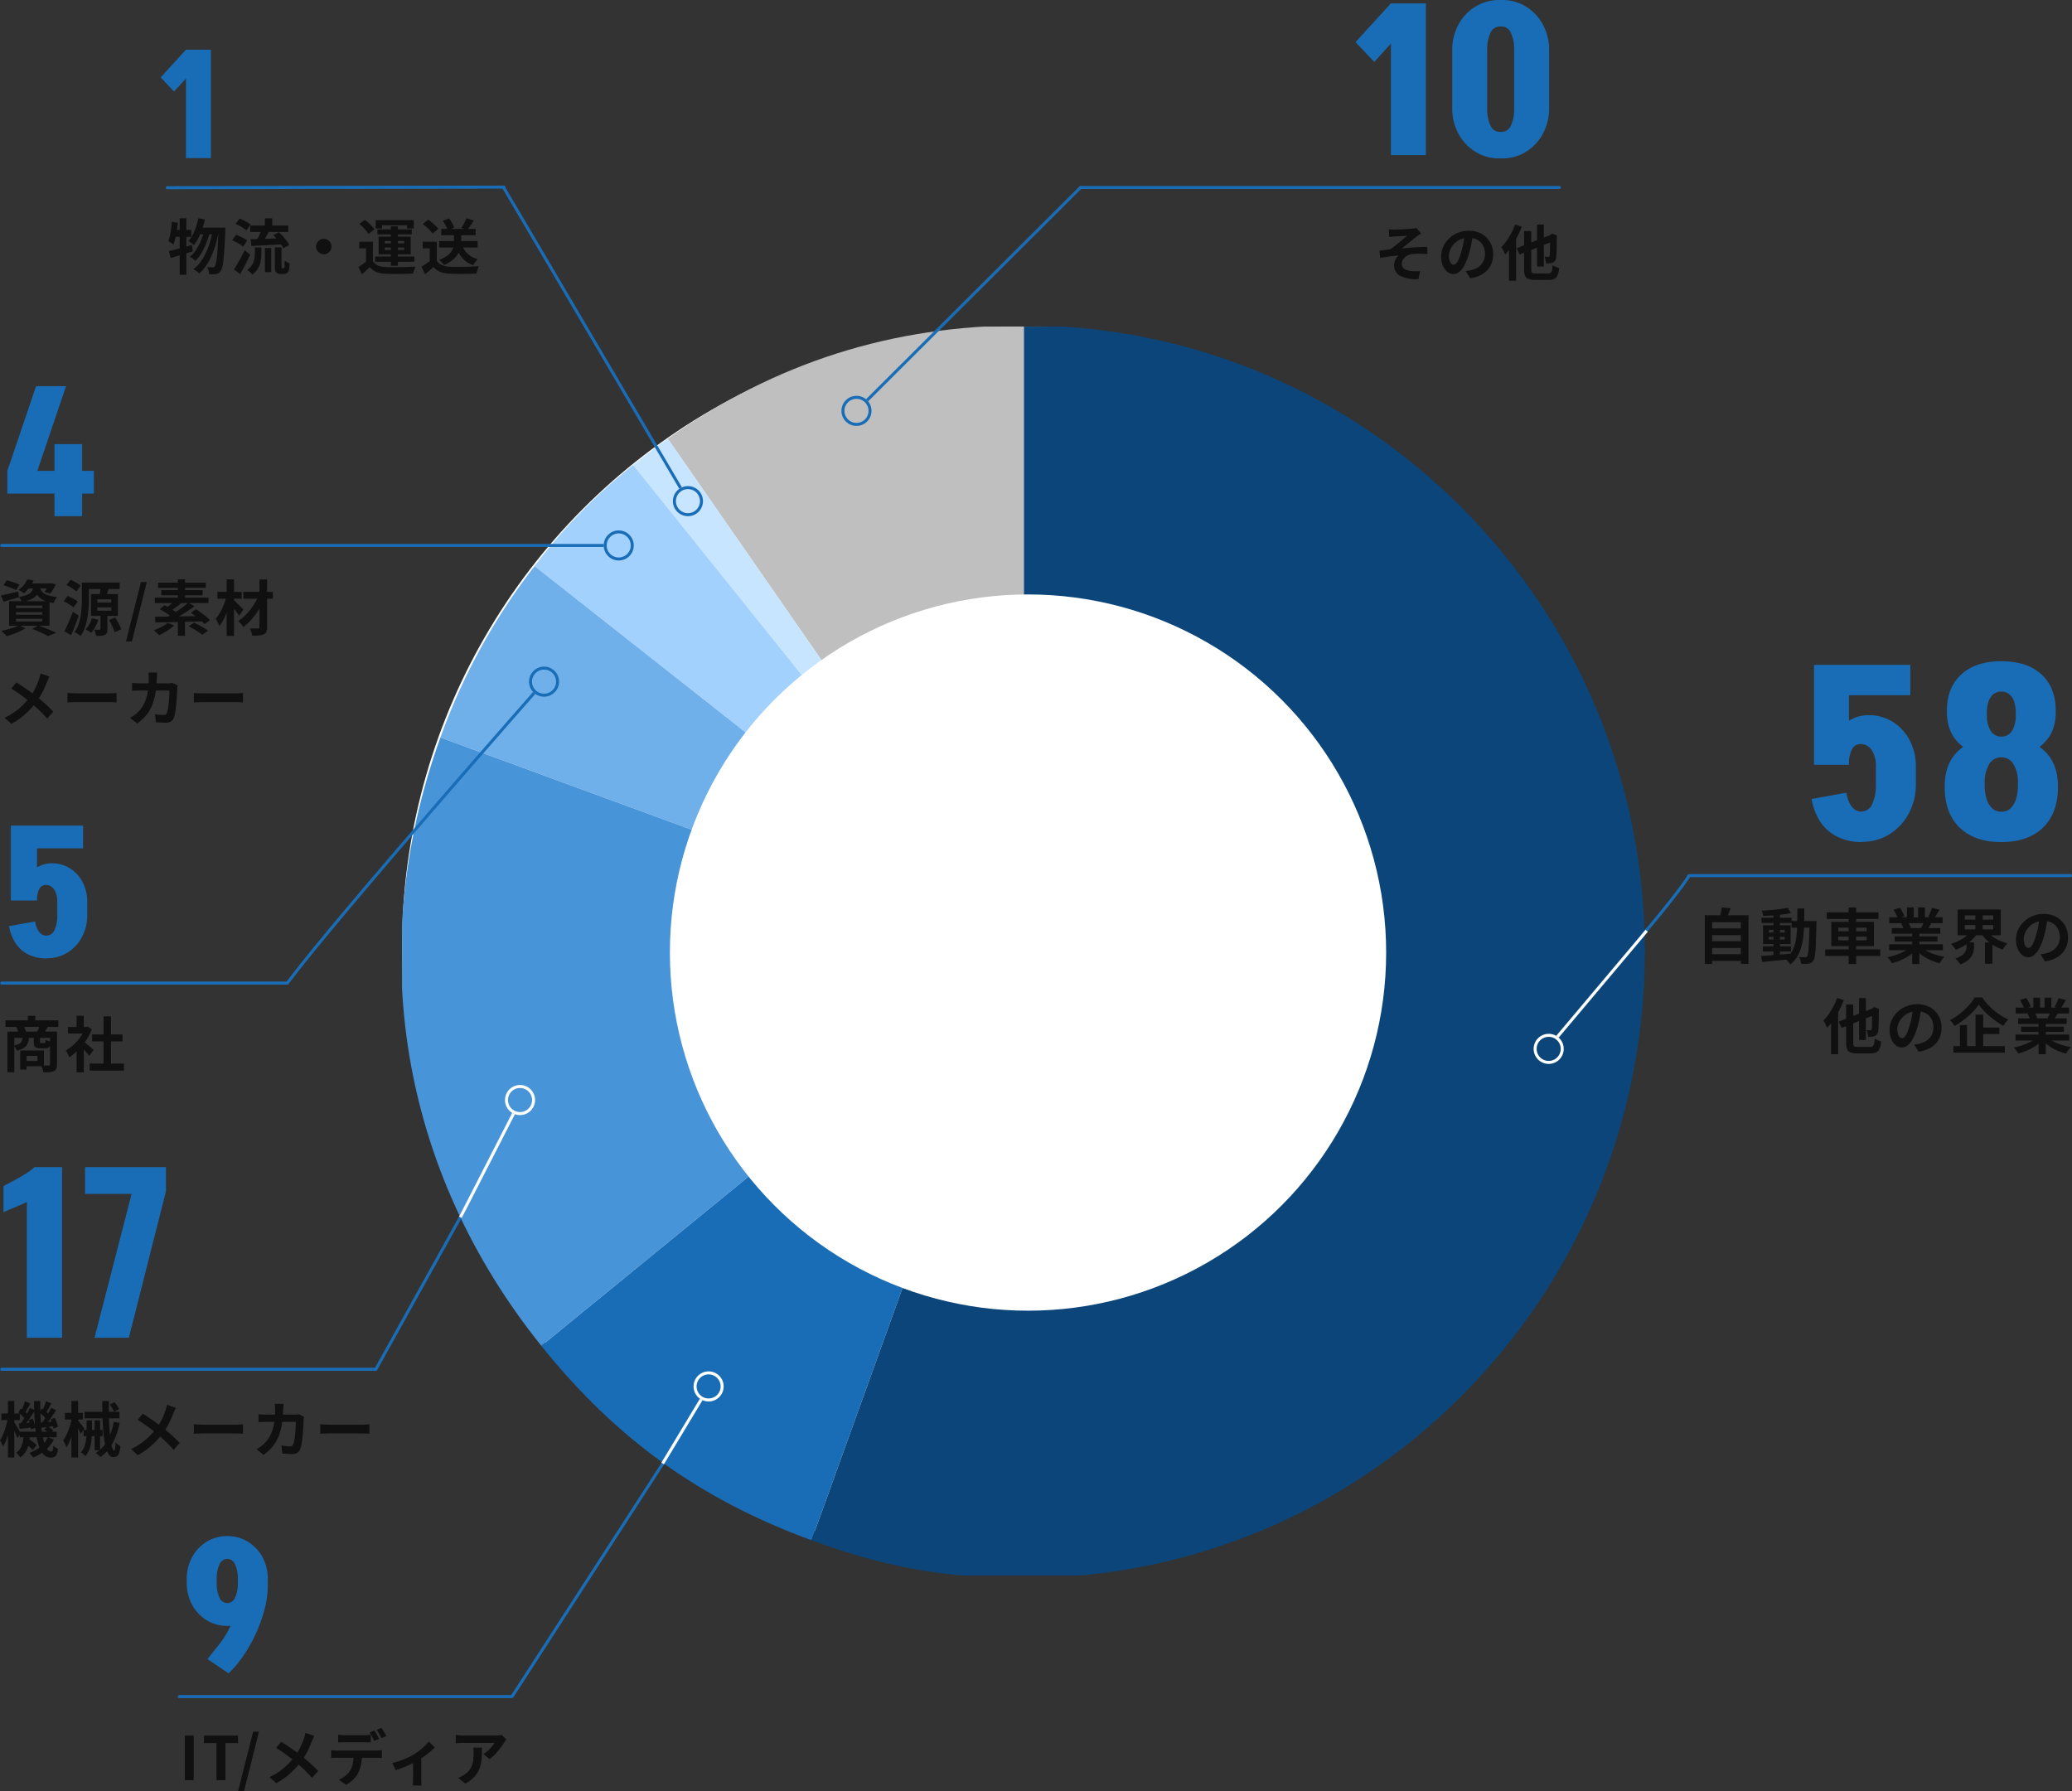
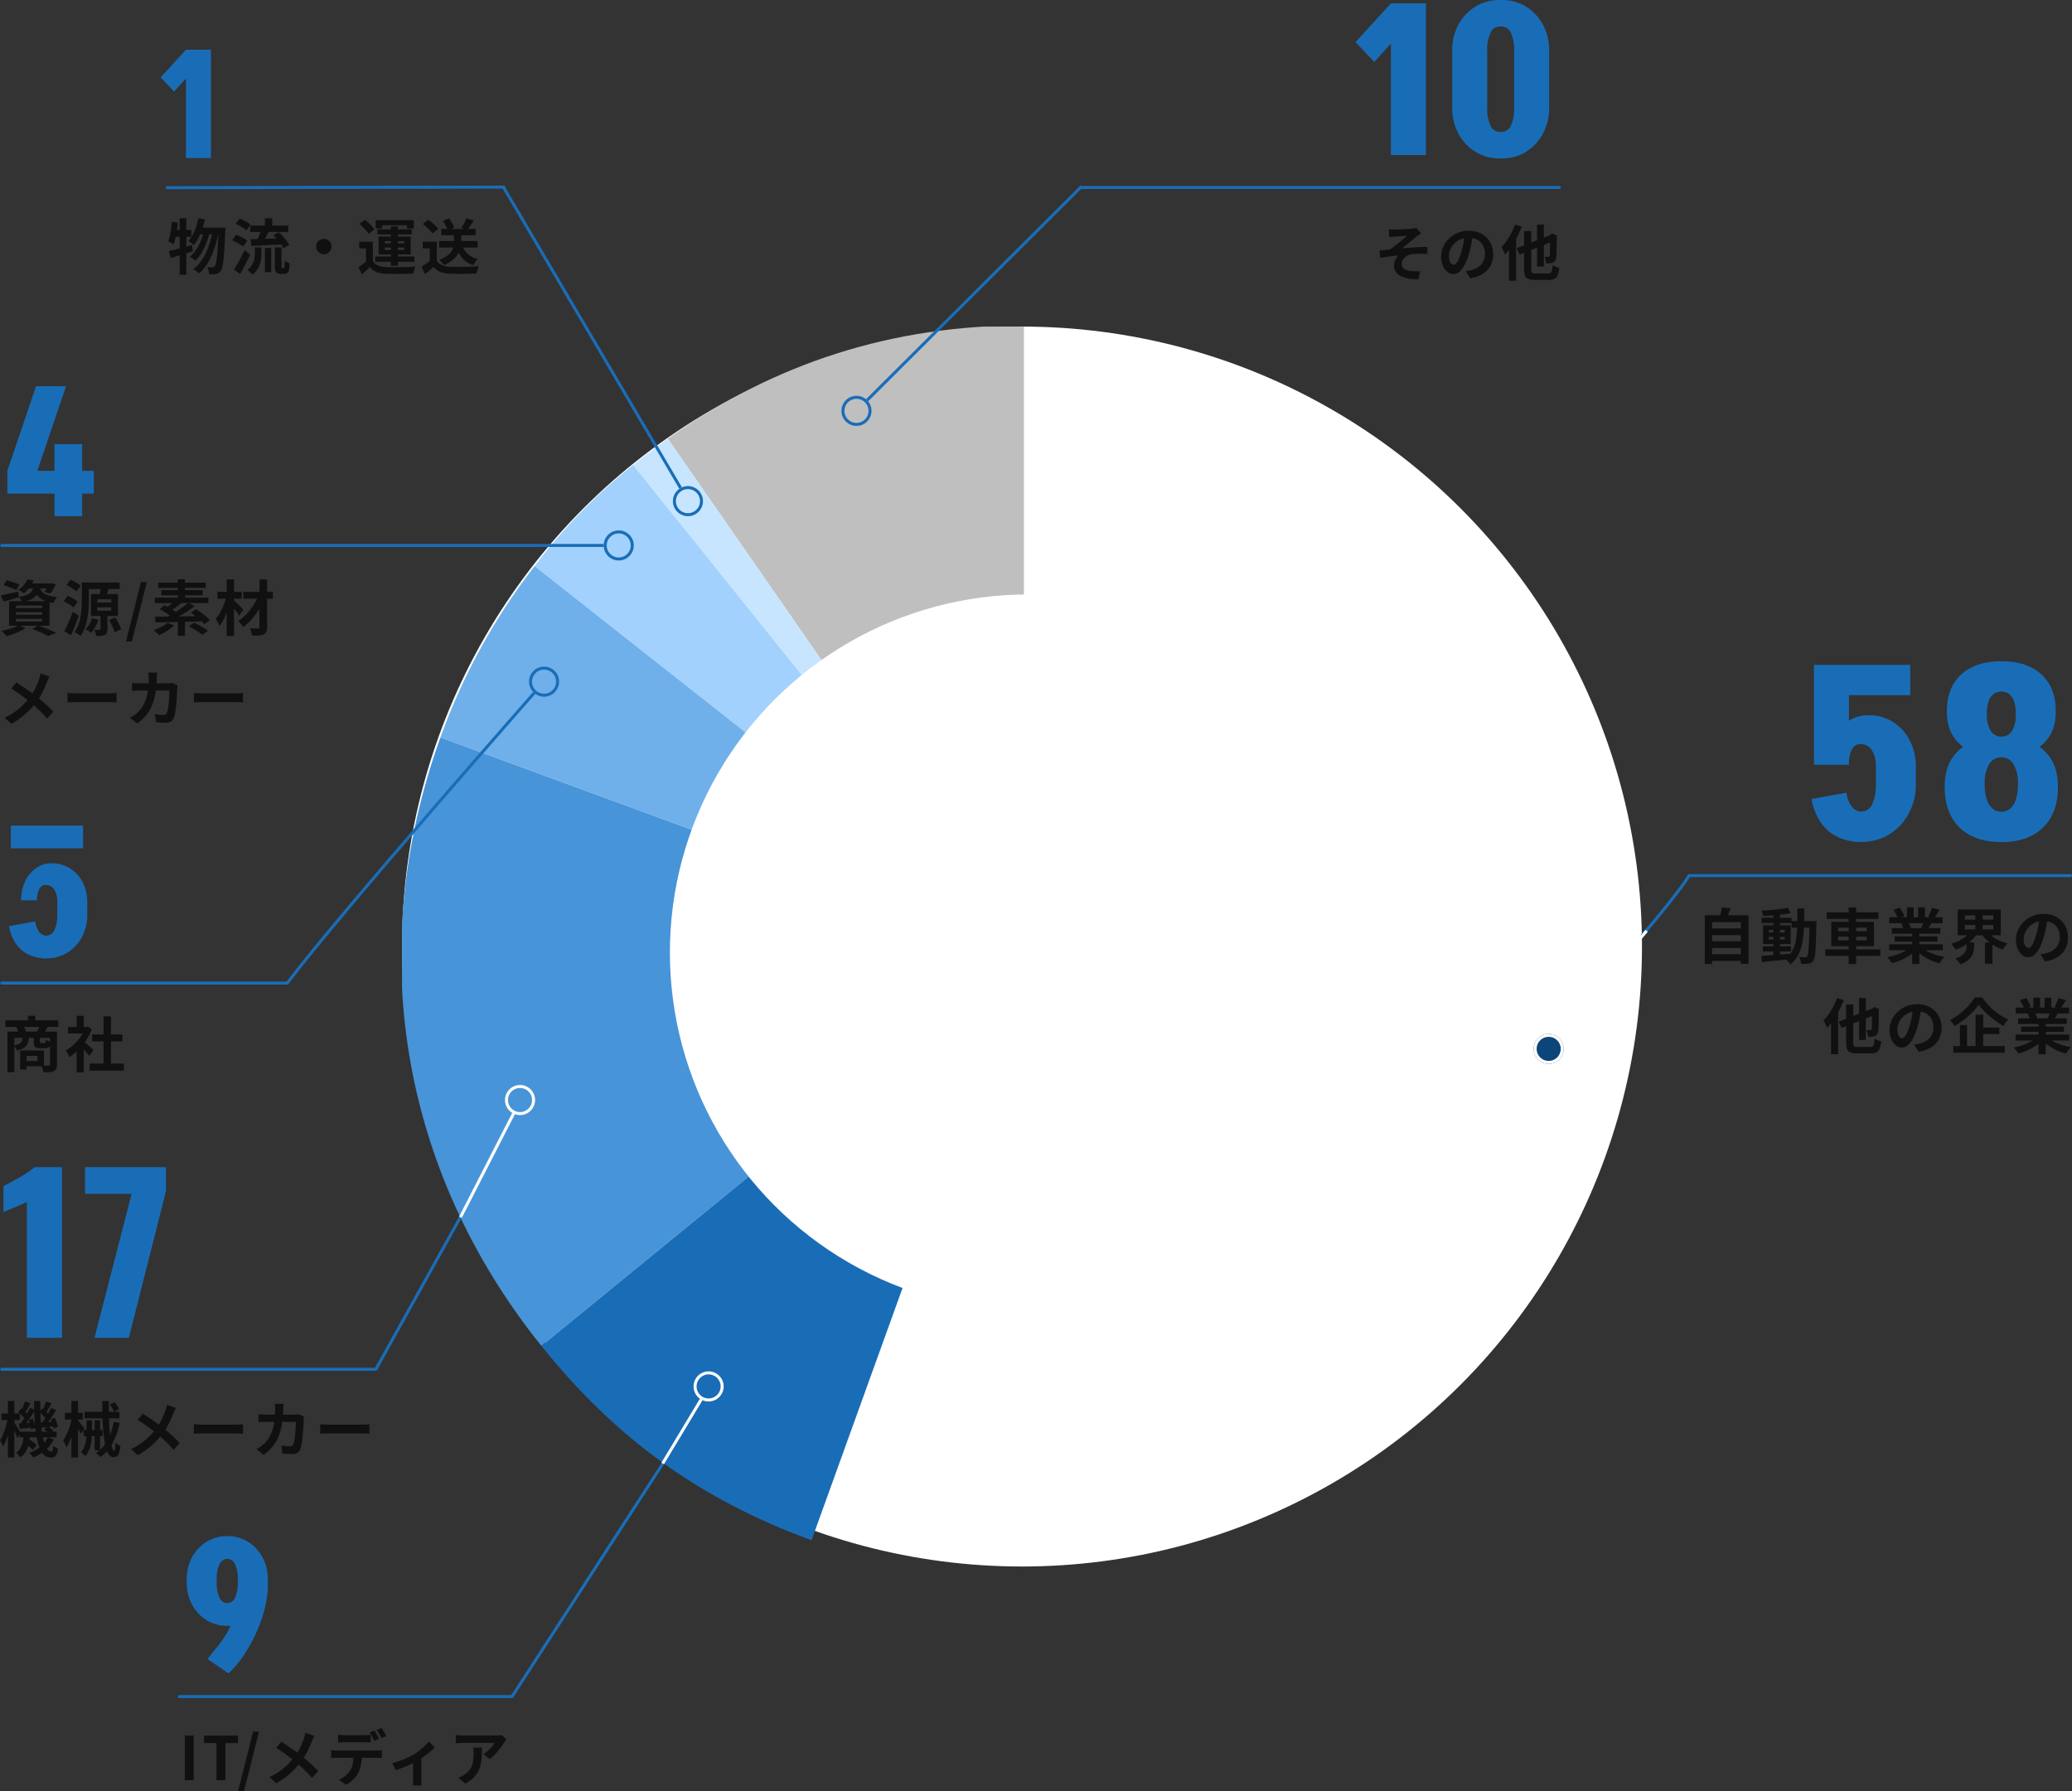
<svg xmlns="http://www.w3.org/2000/svg" width="688.472" height="595.149" viewBox="0 0 688.472 595.149">
  <rect x="0" y="0" width="688.472" height="595.149" fill="#333333" stroke="none" />
  <defs>
    <clipPath id="a">
      <path fill="#6fb0ea" d="M0 0h415v415H0z" />
    </clipPath>
  </defs>
  <g transform="translate(133.288 108.094)">
    <circle cx="206" cy="206" r="206" transform="translate(.298 .426)" fill="#fff" />
    <g transform="translate(.298 .426)" clip-path="url(#a)">
      <path d="M206.628 207.717L88.29 37.238C124.131 11.922 162.873-.399 206.628-.399z" fill="#bfbfbf" />
      <path d="M206.629 207.721L76.789 45.981a229.047 229.047 0 0111.5-8.743z" fill="#c7e5ff" />
      <path d="M206.629 207.717L44.049 79.587a185.875 185.875 0 0132.74-33.606z" fill="#a1d1fc" />
      <path d="M206.628 207.717l-193.874-71.18a206.511 206.511 0 0131.294-56.95z" fill="#6fb0ea" />
      <path d="M206.629 207.716L46.291 338.688C-.535 280.359-12.694 207.066 12.755 136.537z" fill="#4794d8" />
      <path d="M206.629 207.717l-70.565 195.564c-37.047-13.6-64.964-33.686-89.774-64.593z" fill="#196db7" />
-       <path d="M206.628 207.717V-.399c113.945 0 206.318 93.178 206.318 208.116s-92.373 208.116-206.318 208.116c-26.208 0-45.937-3.509-70.564-12.552z" fill="#0b4579" />
    </g>
    <circle cx="119" cy="119" r="119" transform="translate(89.298 89.426)" fill="#fff" />
  </g>
  <path d="M568.094 308.484h10.878v2.222h-10.878zm0 4.28h10.878v2.218h-10.878zm0 4.3h10.878v2.222h-10.878zm-1.632-12.944h14.524v16.137h-2.546V306.42h-9.554v13.872h-2.425zm5.677-2.623l2.9.316q-.363.987-.763 1.927t-.74 1.611l-2.2-.4q.169-.5.321-1.106t.284-1.215a11.275 11.275 0 00.197-1.129zm13.61 12.963h9.337v1.708h-9.337zm-.448-9.51h10v1.739h-10zm3.967-1.42h2.176v14.347h-2.176zm-4.075 14.116q1.247-.093 2.869-.208t3.437-.265q1.815-.15 3.606-.307l.02 1.819q-1.7.173-3.433.356t-3.325.334q-1.591.151-2.893.28zm2.533-6.369v.912h5.282v-.912zm0-2.315v.9h5.282v-.9zm-1.906-1.5h9.172v6.228h-9.172zm8.2-5.823l1.046 1.781q-1.267.256-2.834.45t-3.211.3q-1.644.109-3.144.142a5.507 5.507 0 00-.2-.863 6.4 6.4 0 00-.323-.847q1.12-.06 2.3-.152t2.33-.212q1.151-.12 2.181-.272t1.853-.328zm1.275 4.415h6.927v2.2h-6.927zm5.963 0h2.3v.207q0 .207-.008.455t-.008.4q-.069 3.084-.145 5.237t-.175 3.539a16.823 16.823 0 01-.263 2.162 3.167 3.167 0 01-.416 1.126 2.254 2.254 0 01-.712.71 2.784 2.784 0 01-.865.3 7.114 7.114 0 01-1.118.094q-.66.011-1.376-.013a5.708 5.708 0 00-.223-1.151 4.877 4.877 0 00-.471-1.13q.648.06 1.185.072t.832.012a.928.928 0 00.391-.073.786.786 0 00.3-.269 2.375 2.375 0 00.29-.915 19.647 19.647 0 00.2-1.987q.083-1.3.154-3.333t.124-4.935zm-4.041-4.192h2.3q0 2.559-.054 4.863t-.264 4.325a22.5 22.5 0 01-.713 3.755 12.318 12.318 0 01-1.364 3.151 9.655 9.655 0 01-2.264 2.508 4.559 4.559 0 00-.457-.637 8.669 8.669 0 00-.605-.653 4.622 4.622 0 00-.61-.506 8.462 8.462 0 002.043-2.215 10.168 10.168 0 001.195-2.781 19.349 19.349 0 00.57-3.362q.158-1.827.186-3.935t.034-4.513zm9.766 1.31h17.19v2.171h-17.19zm-.497 12.29h18.284v2.176h-18.284zm7.778-13.928h2.488v18.8h-2.488zm-3.469 9.7v1.231h9.45v-1.228zm0-3v1.206h9.45v-1.206zm-2.309-1.926h14.182v8.082h-14.182zm19.222 7.459h17.84v1.968h-17.84zm.053-8.97h17.725v1.968h-17.723zm.816 3.576h16.133v1.879h-16.131zm.989 2.765h14.22v1.734h-14.219zm5.806-1.818h2.378v10.994h-2.378zm-1.737-7.813h2.238v4.223h-2.238zm3.708 0h2.269v4.082h-2.269zm-2.413 13.133l1.893.857a12.433 12.433 0 01-2.274 1.923 19.211 19.211 0 01-2.843 1.57 19.931 19.931 0 01-3.065 1.087 6.47 6.47 0 00-.432-.674q-.267-.371-.556-.728a5.737 5.737 0 00-.556-.6 23.565 23.565 0 002.995-.81 18.559 18.559 0 002.754-1.19 9.986 9.986 0 002.084-1.435zm3.3-.051a9.122 9.122 0 001.476 1.115 13.321 13.321 0 001.9.961 19.308 19.308 0 002.18.752 20.907 20.907 0 002.321.513q-.263.263-.577.641a9.341 9.341 0 00-.587.788q-.273.41-.453.74a19.221 19.221 0 01-2.342-.77 16.8 16.8 0 01-2.2-1.07 15.5 15.5 0 01-1.962-1.346 11.441 11.441 0 01-1.612-1.58zm3.719-12.911l2.51.6q-.478.816-.957 1.586t-.876 1.317l-1.951-.594q.242-.409.48-.916t.447-1.035q.206-.529.344-.958zm-2.642 4.285l2.541.59q-.413.714-.793 1.358t-.697 1.109l-2.036-.57q.262-.551.543-1.246a12.627 12.627 0 00.438-1.241zm-10.121-3.652l2.06-.7a15.708 15.708 0 01.883 1.44 9.352 9.352 0 01.643 1.4l-2.174.786a7.833 7.833 0 00-.575-1.413q-.411-.824-.837-1.513zm2.539 4.481l2.33-.367a9.26 9.26 0 01.517.951 5.8 5.8 0 01.362.927l-2.439.418a7.572 7.572 0 00-.313-.937 8.911 8.911 0 00-.454-.992zm21.144.58v1.448h9.446v-1.449zm0-3.222v1.425h9.446v-1.425zm-2.39-1.942h14.335v8.549h-14.328zm9.856 7.276a8.321 8.321 0 001.7 1.677 12.341 12.341 0 002.325 1.366 15.572 15.572 0 002.693.937 5.57 5.57 0 00-.569.6q-.306.365-.579.752t-.458.7a14.984 14.984 0 01-2.793-1.266 13.64 13.64 0 01-2.437-1.8 12.241 12.241 0 01-1.9-2.227zm-5.458-.011l2.107.822a12.493 12.493 0 01-1.929 2.168 15.813 15.813 0 01-2.461 1.811 15.539 15.539 0 01-2.765 1.308 5.106 5.106 0 00-.443-.662q-.281-.363-.579-.718a5.231 5.231 0 00-.566-.587 15.272 15.272 0 002.618-1.019 14.518 14.518 0 002.319-1.429 8.329 8.329 0 001.702-1.694zm-1.416 3.665h2.468v1.376a7.836 7.836 0 01-.161 1.529 5.256 5.256 0 01-.626 1.61 5.531 5.531 0 01-1.37 1.524 8.472 8.472 0 01-2.422 1.264 3.76 3.76 0 00-.44-.659q-.29-.362-.61-.712a7.182 7.182 0 00-.587-.583 8.189 8.189 0 002-.909 4.145 4.145 0 001.122-1.041 3.158 3.158 0 00.5-1.087 4.6 4.6 0 00.126-1.03zm2.9-9.946h2.425v6.59h-2.425zm3.186 9.984h2.5v7.067h-2.5zm20.86-8.365q-.211 1.533-.527 3.247a31.251 31.251 0 01-.854 3.492 18.4 18.4 0 01-1.365 3.476 7.545 7.545 0 01-1.709 2.248 3.068 3.068 0 01-2.02.789 3.173 3.173 0 01-2.041-.751 5.152 5.152 0 01-1.481-2.073 7.73 7.73 0 01-.552-3 7.808 7.808 0 01.7-3.271 8.741 8.741 0 011.952-2.733 9.265 9.265 0 012.926-1.875 9.476 9.476 0 013.612-.682 8.921 8.921 0 013.349.6 7.447 7.447 0 012.545 1.664 7.336 7.336 0 011.624 2.484 8.2 8.2 0 01.565 3.055 8.054 8.054 0 01-.858 3.757 7.121 7.121 0 01-2.549 2.742 10.86 10.86 0 01-4.212 1.48l-1.51-2.378q.583-.067 1.023-.148t.849-.173a7.242 7.242 0 001.786-.682 5.588 5.588 0 001.446-1.124 4.9 4.9 0 00.966-1.569 5.48 5.48 0 00.346-1.99 6.287 6.287 0 00-.356-2.16 4.785 4.785 0 00-1.053-1.706 4.717 4.717 0 00-1.7-1.119 6.27 6.27 0 00-2.305-.4 6.629 6.629 0 00-2.816.568 6.463 6.463 0 00-2.062 1.475 6.522 6.522 0 00-1.265 1.949 5.207 5.207 0 00-.427 1.974 5.139 5.139 0 00.233 1.67 2.435 2.435 0 00.589 1 1.094 1.094 0 00.751.331 1.161 1.161 0 00.831-.426 4.781 4.781 0 00.8-1.309 19.2 19.2 0 00.811-2.223 26.771 26.771 0 00.771-3.068 31.992 31.992 0 00.456-3.21zm-62.68 26.809h2.253v13.937h-2.253zm-6.759 7.84l11.884-4.64.911 2.084-11.857 4.671zm2.448-5.69h2.37v12.7a2.9 2.9 0 00.1.9.612.612 0 00.433.393 3.649 3.649 0 00.981.1h4.04a1.573 1.573 0 00.9-.213 1.317 1.317 0 00.444-.811 12.547 12.547 0 00.231-1.74 5.74 5.74 0 001.035.55 7.184 7.184 0 001.129.385 9.005 9.005 0 01-.512 2.366 2.318 2.318 0 01-1.066 1.245 4.3 4.3 0 01-1.968.372H617.1a6.482 6.482 0 01-2.245-.308 1.909 1.909 0 01-1.115-1.089 5.763 5.763 0 01-.324-2.157zm8.627 1.457h-.157l.42-.3.417-.312 1.641.626-.087.374q0 1.74-.022 3.111t-.053 2.3q-.031.928-.093 1.368a2.5 2.5 0 01-.352 1.183 1.814 1.814 0 01-.783.646 3.091 3.091 0 01-1.087.254 10.819 10.819 0 01-1.181.027 6.647 6.647 0 00-.166-1.156 4.3 4.3 0 00-.351-1.047q.333.02.7.028t.534.008a.563.563 0 00.32-.083.59.59 0 00.186-.376 8.556 8.556 0 00.063-1q.021-.763.035-2.161t.016-3.491zm-11.62-3.621l2.214.706a30.966 30.966 0 01-1.509 3.379 32.139 32.139 0 01-1.9 3.214 21.11 21.11 0 01-2.1 2.662q-.1-.278-.328-.743t-.478-.937a7.309 7.309 0 00-.456-.762 16.571 16.571 0 001.758-2.117 22.735 22.735 0 001.567-2.588 21.751 21.751 0 001.232-2.814zm-2.017 5.529l2.35-2.354.009.02v15.485h-2.359zm30.007-2.323q-.211 1.533-.527 3.247a31.251 31.251 0 01-.861 3.492 18.4 18.4 0 01-1.365 3.476 7.545 7.545 0 01-1.709 2.248 3.068 3.068 0 01-2.02.789 3.173 3.173 0 01-2.041-.751 5.152 5.152 0 01-1.481-2.073 7.73 7.73 0 01-.552-3 7.808 7.808 0 01.7-3.271 8.741 8.741 0 011.952-2.733 9.265 9.265 0 012.927-1.876 9.476 9.476 0 013.612-.682 8.921 8.921 0 013.349.6 7.447 7.447 0 012.545 1.664 7.336 7.336 0 011.624 2.489 8.2 8.2 0 01.565 3.055 8.054 8.054 0 01-.857 3.757 7.121 7.121 0 01-2.549 2.741 10.86 10.86 0 01-4.212 1.48l-1.51-2.378q.583-.067 1.023-.148t.849-.172a7.242 7.242 0 001.786-.682 5.588 5.588 0 001.445-1.124 4.9 4.9 0 00.966-1.569 5.481 5.481 0 00.346-1.99 6.287 6.287 0 00-.356-2.16 4.785 4.785 0 00-1.053-1.706 4.717 4.717 0 00-1.7-1.119 6.27 6.27 0 00-2.305-.4 6.629 6.629 0 00-2.816.568 6.463 6.463 0 00-2.062 1.475 6.522 6.522 0 00-1.265 1.949 5.207 5.207 0 00-.427 1.974 5.139 5.139 0 00.233 1.67 2.435 2.435 0 00.589 1 1.094 1.094 0 00.751.331 1.161 1.161 0 00.831-.426 4.781 4.781 0 00.8-1.309 19.206 19.206 0 00.811-2.231 26.771 26.771 0 00.771-3.068 31.993 31.993 0 00.456-3.21zm19.077-1a17.256 17.256 0 01-1.477 1.867 24.679 24.679 0 01-1.915 1.9 27.815 27.815 0 01-2.228 1.789 27.181 27.181 0 01-2.416 1.559 5.668 5.668 0 00-.412-.639q-.263-.361-.559-.706a7.111 7.111 0 00-.564-.592 20.743 20.743 0 003.342-2.18 23.571 23.571 0 002.868-2.69 16.319 16.319 0 002.007-2.691h2.494a19.866 19.866 0 001.81 2.285 23 23 0 002.125 2.04 21.038 21.038 0 002.325 1.707 17.624 17.624 0 002.415 1.285 8.079 8.079 0 00-.87 1.026q-.411.571-.752 1.124a26.941 26.941 0 01-2.346-1.491q-1.178-.833-2.278-1.773a25.009 25.009 0 01-2.013-1.912 16.751 16.751 0 01-1.56-1.9zm.129 7.628h6.712v2.144h-6.712zm-8.571 6.159h17.1v2.171h-17.1zm7.375-10.443h2.55v11.61h-2.55zm-5.193 3.452h2.356v8.1h-2.358zm18.479 3.157h17.84v1.968h-17.84zm.053-8.97h17.724v1.968h-17.723zm.816 3.576h16.133v1.879h-16.132zm.989 2.765h14.219v1.734h-14.219zm5.8-1.816h2.378v10.994h-2.378zm-1.737-7.812h2.238v4.223h-2.238zm3.708 0h2.269v4.082h-2.264zm-2.413 13.13l1.893.857a12.433 12.433 0 01-2.269 1.925 19.211 19.211 0 01-2.843 1.57 19.931 19.931 0 01-3.065 1.087 6.47 6.47 0 00-.432-.674q-.267-.371-.556-.728a5.737 5.737 0 00-.556-.6 23.565 23.565 0 002.995-.81 18.559 18.559 0 002.754-1.186 9.986 9.986 0 002.084-1.439zm3.3-.051a9.121 9.121 0 001.476 1.115 13.321 13.321 0 001.9.961 19.308 19.308 0 002.18.752 20.907 20.907 0 002.321.513q-.263.263-.577.641a9.341 9.341 0 00-.587.788q-.273.41-.453.74a19.221 19.221 0 01-2.342-.77 16.8 16.8 0 01-2.2-1.07 15.5 15.5 0 01-1.957-1.344 11.441 11.441 0 01-1.612-1.58zm3.721-12.909l2.51.6q-.478.816-.957 1.586t-.876 1.317l-1.951-.594q.242-.409.48-.916t.447-1.035q.209-.529.347-.958zm-2.642 4.285l2.541.59q-.413.714-.793 1.358t-.694 1.109l-2.036-.57q.262-.551.543-1.246a12.627 12.627 0 00.438-1.241zm-10.118-3.652l2.06-.7a15.71 15.71 0 01.883 1.44 9.352 9.352 0 01.643 1.4l-2.174.786a7.833 7.833 0 00-.575-1.413q-.411-.824-.837-1.513zm2.539 4.481l2.33-.367a9.261 9.261 0 01.517.951 5.8 5.8 0 01.362.927l-2.439.418a7.572 7.572 0 00-.313-.937 8.911 8.911 0 00-.454-.992z" fill="#101010" />
  <path d="M545.691 310.743c8.195-9.419 15.717-19.445 15.378-19.657" fill="none" stroke="#196db7" stroke-linecap="round" stroke-width="1" />
  <path d="M602.746 254.12v-33.2h11.6v33.2zm20.56 6.56v-5.84h13.28v5.84zM602.746 231v-10.08h32V231zm20.56 23.84a9.877 9.877 0 00-1.36-5.6 4.377 4.377 0 00-3.84-2l2.72-9.6a14.924 14.924 0 018.12 2.24 15.716 15.716 0 015.6 6.12 18.709 18.709 0 012.04 8.84zm-16-.8a19.239 19.239 0 011.76-8.4 14.724 14.724 0 014.84-5.84 11.768 11.768 0 016.92-2.16l-2.72 9.6a3.057 3.057 0 00-2.76 1.8 10.381 10.381 0 00-1 5zm29.28 6.48a20.252 20.252 0 01-2.36 9.8 18.086 18.086 0 01-6.4 6.88 17.093 17.093 0 01-9.24 2.52v-10.08a3.819 3.819 0 003.48-2.4 14.873 14.873 0 001.24-6.72zm-23.04 2.88a9.214 9.214 0 001.76 4.64 4.166 4.166 0 003.36 1.68v10.08a18.351 18.351 0 01-8-1.68 14.184 14.184 0 01-5.72-4.92 19.744 19.744 0 01-3-7.72zm56.96-3.04a11.8 11.8 0 00-1.48-6.44 4.589 4.589 0 00-4.04-2.28v-6.88q8.88 0 13.84 4.32t4.96 12.08zm-5.52 19.44q-8.88 0-13.84-4.8t-4.96-13.36l13.28-.8a14.982 14.982 0 00.68 4.8 6.646 6.646 0 001.92 3.04 4.4 4.4 0 002.92 1.04zm-18.8-18.16v-.48l13.28-.8v.48zm18.8 18.16v-10.08a4.36 4.36 0 002.96-1.04 6.825 6.825 0 001.88-3.04 14.982 14.982 0 00.68-4.8l13.28.8q0 8.56-4.96 13.36t-13.84 4.8zm-18.8-18.64q0-7.76 4.96-12.08t13.84-4.32v6.88a4.589 4.589 0 00-4.04 2.28 11.8 11.8 0 00-1.48 6.44zm24.32-.32v-.48l13.28.8v.48zm-5.52-9.2q-8.48 0-13.28-3.96t-4.8-11l13.28.8a9.6 9.6 0 001.28 5.36 4.015 4.015 0 003.52 1.92zm-18.08-14.96v-.48l13.28.8v.48zm18.08 14.96v-6.88a3.989 3.989 0 003.56-1.92 9.841 9.841 0 001.24-5.36l13.28-.8q0 7.04-4.76 11t-13.32 3.96zm-18.08-15.44q0-7.76 4.8-12.12t13.28-4.36v10.08a4.108 4.108 0 00-2.6.84 5.142 5.142 0 00-1.64 2.44 11.954 11.954 0 00-.56 3.92zm22.88 1.28V237l13.28-.8v.48zm0-.48a11.954 11.954 0 00-.56-3.92 5.142 5.142 0 00-1.64-2.44 4.108 4.108 0 00-2.6-.84v-10.08q8.56 0 13.32 4.36t4.76 12.12z" fill="#196db7" />
  <path d="M514.835 347.652l32.303-38.367" fill="none" stroke="#fff" stroke-width="1" />
  <path d="M561.397 290.948h126.575" fill="none" stroke="#196db7" stroke-linecap="round" stroke-width="1" />
  <g transform="translate(509.586 343.52)" fill="#0b4579" stroke="#fff" stroke-width="1">
    <circle cx="5" cy="5" r="5" stroke="none" />
    <circle cx="5" cy="5" r="4.5" fill="none" />
  </g>
  <path d="M284.985 136.121l74.023-73.797" fill="none" stroke="#196db7" stroke-linecap="round" stroke-width="1" />
  <path d="M456.636 20.58l-6.23-6.58 11.76-12.88v13.37zm5.53 30.94V1.12h11.62v50.4zm40.95-15.61V16.8h11.62v19.11zm-20.58 0V16.8h11.62v19.11zm15.68-27.09V0h.84v8.82zm0 43.82v-8.82h.84v8.82zm-15.68-35.84a17.665 17.665 0 012.065-8.61 15.8 15.8 0 015.635-5.985 15.007 15.007 0 018.05-2.2v8.82a3.342 3.342 0 00-3.045 2.1 13.014 13.014 0 00-1.085 5.88zm32.2 0h-11.62a13.014 13.014 0 00-1.085-5.88 3.342 3.342 0 00-3.045-2.1V0a14.957 14.957 0 018.085 2.2 15.9 15.9 0 015.6 5.985 17.665 17.665 0 012.065 8.615zm-32.2 19.04h11.62a13.014 13.014 0 001.085 5.88 3.342 3.342 0 003.045 2.1v8.82a15.007 15.007 0 01-8.05-2.205 15.734 15.734 0 01-5.635-6.02 17.72 17.72 0 01-2.065-8.575zm32.2 0a17.72 17.72 0 01-2.065 8.575 15.825 15.825 0 01-5.6 6.02 14.957 14.957 0 01-8.085 2.205v-8.82a3.342 3.342 0 003.045-2.1 13.014 13.014 0 001.085-5.88z" fill="#196db7" />
  <path d="M359.124 62.29h159" fill="none" stroke="#196db7" stroke-linecap="round" stroke-width="1" />
  <g transform="translate(279.586 131.52)" fill="#bfbfbf" stroke="#196db7" stroke-width="1">
    <circle cx="5" cy="5" r="5" stroke="none" />
    <circle cx="5" cy="5" r="4.5" fill="none" />
  </g>
  <path d="M461.486 76.211q.478.036.937.056t.967.02q.264 0 .809-.02t1.257-.047q.709-.03 1.437-.07t1.344-.088q.615-.048.982-.088.5-.051.844-.115a3.765 3.765 0 00.545-.135l1.578 1.842q-.314.2-.79.523t-.784.579q-.429.337-.91.733l-.988.81-1.008.824-.972.793q-.469.384-.889.7 1.341-.137 2.833-.248t2.941-.172q1.449-.061 2.656-.061l.016 2.363q-1.435-.09-2.831-.09a18.622 18.622 0 00-2.323.131 4.332 4.332 0 00-1.29.372 4.33 4.33 0 00-1.072.706 3.157 3.157 0 00-.731.96 2.581 2.581 0 00-.263 1.15 2.04 2.04 0 00.384 1.281 2.351 2.351 0 001.072.756 7.078 7.078 0 001.576.37 14.551 14.551 0 001.669.089q.823 0 1.374-.044l-.53 2.633a11.606 11.606 0 01-5.97-1.004 3.882 3.882 0 01-2.133-3.66 3.6 3.6 0 01.21-1.21 4.963 4.963 0 01.545-1.1 4.82 4.82 0 01.7-.845q-1.368.1-2.964.314t-3.114.479l-.233-2.418q.8-.084 1.765-.2t1.748-.2q.664-.435 1.446-1.036t1.566-1.256q.784-.655 1.469-1.243t1.149-1.008q-.249.02-.657.042t-.9.054q-.492.032-.985.057t-.9.054l-.66.05q-.369.02-.844.073l-.951.1zm27.923 1.6q-.211 1.533-.527 3.247a31.251 31.251 0 01-.856 3.492 18.4 18.4 0 01-1.365 3.476 7.545 7.545 0 01-1.709 2.248 3.068 3.068 0 01-2.02.789 3.173 3.173 0 01-2.041-.751 5.152 5.152 0 01-1.481-2.073 7.73 7.73 0 01-.552-3 7.808 7.808 0 01.7-3.271 8.741 8.741 0 011.952-2.733 9.265 9.265 0 012.926-1.875 9.476 9.476 0 013.612-.682 8.921 8.921 0 013.349.6 7.448 7.448 0 012.545 1.664 7.336 7.336 0 011.624 2.489 8.2 8.2 0 01.565 3.055 8.054 8.054 0 01-.857 3.757 7.121 7.121 0 01-2.55 2.737 10.86 10.86 0 01-4.212 1.48l-1.51-2.378q.583-.067 1.023-.148t.849-.173a7.242 7.242 0 001.786-.682 5.588 5.588 0 001.446-1.124 4.9 4.9 0 00.966-1.569 5.481 5.481 0 00.346-1.99 6.287 6.287 0 00-.356-2.16 4.785 4.785 0 00-1.053-1.706 4.717 4.717 0 00-1.7-1.119 6.27 6.27 0 00-2.305-.4 6.629 6.629 0 00-2.816.568 6.463 6.463 0 00-2.062 1.475 6.522 6.522 0 00-1.265 1.949 5.207 5.207 0 00-.427 1.974 5.139 5.139 0 00.233 1.67 2.435 2.435 0 00.589 1 1.094 1.094 0 00.751.331 1.161 1.161 0 00.831-.426 4.781 4.781 0 00.8-1.309 19.2 19.2 0 00.811-2.223 26.771 26.771 0 00.771-3.068 31.992 31.992 0 00.456-3.21zm21.318-3.191h2.253v13.937h-2.253zm-6.759 7.84l11.884-4.64.911 2.084-11.857 4.671zm2.448-5.69h2.37v12.7a2.9 2.9 0 00.1.9.612.612 0 00.433.393 3.649 3.649 0 00.981.1h4.04a1.573 1.573 0 00.9-.213 1.317 1.317 0 00.444-.811 12.546 12.546 0 00.231-1.74 5.74 5.74 0 001.035.55 7.184 7.184 0 001.129.385 9.005 9.005 0 01-.512 2.366 2.318 2.318 0 01-1.055 1.24 4.3 4.3 0 01-1.968.372h-4.433a6.482 6.482 0 01-2.245-.308 1.909 1.909 0 01-1.126-1.084 5.763 5.763 0 01-.324-2.157zm8.627 1.457h-.157l.42-.3.417-.312 1.641.626-.087.374q0 1.74-.022 3.111t-.053 2.3q-.031.928-.093 1.368a2.5 2.5 0 01-.352 1.183 1.814 1.814 0 01-.783.646 3.091 3.091 0 01-1.087.254 10.818 10.818 0 01-1.181.027 6.648 6.648 0 00-.166-1.156 4.3 4.3 0 00-.351-1.047q.333.02.7.028t.534.008a.563.563 0 00.32-.083.59.59 0 00.186-.376 8.556 8.556 0 00.063-1q.021-.763.035-2.161t.016-3.491zm-11.62-3.621l2.214.706a30.966 30.966 0 01-1.509 3.379 32.138 32.138 0 01-1.9 3.214 21.111 21.111 0 01-2.1 2.662q-.1-.278-.328-.743t-.478-.937a7.31 7.31 0 00-.456-.762 16.571 16.571 0 001.758-2.117 22.734 22.734 0 001.567-2.588 21.751 21.751 0 001.232-2.814zm-2.017 5.528l2.35-2.354.009.02v15.486h-2.359zM65.909 72.526l2.171.416a27.935 27.935 0 01-.911 3.235 22.442 22.442 0 01-1.243 2.916 13.853 13.853 0 01-1.515 2.359 4.822 4.822 0 00-.52-.442q-.34-.257-.689-.507t-.6-.4a9.824 9.824 0 001.433-2.083 17.933 17.933 0 001.1-2.61 23.682 23.682 0 00.774-2.884zm6.721 3.116h2.269l-.008.207q-.008.207-.008.465a3.339 3.339 0 01-.02.412q-.137 3.371-.291 5.733t-.319 3.893a18.047 18.047 0 01-.386 2.4 3.561 3.561 0 01-.51 1.243 2.5 2.5 0 01-.712.724 2.611 2.611 0 01-.856.315 6.083 6.083 0 01-1.023.094q-.6.011-1.257-.018a6.763 6.763 0 00-.205-1.19 4.54 4.54 0 00-.458-1.164q.566.06 1.044.072t.758.012a.842.842 0 00.39-.081 1.145 1.145 0 00.332-.292 2.844 2.844 0 00.382-1.021 19.744 19.744 0 00.337-2.2q.157-1.436.287-3.666t.252-5.411zm-6.119 0h7.142v2.222h-8.227zm1.412.722l1.741.858a25.765 25.765 0 01-1.1 3.506 22.352 22.352 0 01-1.629 3.355 11.88 11.88 0 01-2.019 2.586 7.774 7.774 0 00-.848-.717 7.425 7.425 0 00-1-.635 8.955 8.955 0 001.64-1.687 15.03 15.03 0 001.378-2.21 20.83 20.83 0 001.082-2.506 23.7 23.7 0 00.754-2.551zm2.78.234l1.855.853a38.017 38.017 0 01-.942 3.894 31.125 31.125 0 01-1.367 3.722 20.232 20.232 0 01-1.807 3.265 12.061 12.061 0 01-2.271 2.513 6.44 6.44 0 00-.892-.75 7.85 7.85 0 00-1.063-.653 10.85 10.85 0 002.361-2.33 17.281 17.281 0 001.843-3.1 26.632 26.632 0 001.365-3.6 35.05 35.05 0 00.917-3.815zm-14.58 6.838q.982-.229 2.233-.55t2.643-.712q1.392-.391 2.764-.78l.313 2.111q-1.884.589-3.837 1.177t-3.537 1.054zm3.583-10.9h2.207V91.31h-2.207zm-2.632 1.14l2 .33q-.129 1.324-.33 2.653t-.478 2.506a13.876 13.876 0 01-.64 2.075q-.185-.149-.5-.355t-.64-.412a5.983 5.983 0 00-.565-.32 10.734 10.734 0 00.553-1.864q.222-1.058.372-2.245t.228-2.37zm.547 2.723h5.957v2.285h-6.402zm25.52-1.459h12.66v2.14h-12.66zm4.882-2.41h2.441v3.427h-2.441zm0 9.862h2.1v8.047h-2.1zm-3.326-.185h2.156v1.963a16.676 16.676 0 01-.1 1.76 9.067 9.067 0 01-.406 1.862 7.131 7.131 0 01-.905 1.818 7.043 7.043 0 01-1.62 1.638 3.677 3.677 0 00-.461-.543q-.3-.3-.628-.579a5 5 0 00-.6-.448 5.714 5.714 0 001.7-1.8 5.941 5.941 0 00.7-1.946 11.373 11.373 0 00.162-1.844zm2.2-6.093l2.514.723q-.376.709-.779 1.427t-.785 1.364q-.382.645-.724 1.152l-1.937-.673q.315-.553.635-1.246t.609-1.414a13.75 13.75 0 00.465-1.333zm3.923 2.036l1.848-.975q.655.616 1.328 1.361t1.237 1.484a8.831 8.831 0 01.884 1.371l-2 1.093a8.288 8.288 0 00-.81-1.371q-.535-.756-1.183-1.537t-1.307-1.426zm-7.55 1.316q1.316-.024 3.034-.071t3.639-.105q1.92-.059 3.826-.123l-.051 2.018-3.644.2q-1.829.1-3.506.182t-3.058.14zm-4.964-5.079l1.3-1.757q.629.237 1.317.573t1.317.7a6.482 6.482 0 011.02.71l-1.392 1.967a6.318 6.318 0 00-.964-.763q-.6-.4-1.286-.78a14.253 14.253 0 00-1.315-.65zm-1.166 5.451l1.292-1.813a13.616 13.616 0 011.329.536q.7.323 1.341.68a7.018 7.018 0 011.052.7l-1.385 2a6.666 6.666 0 00-.987-.724q-.618-.384-1.308-.747t-1.334-.632zm.584 9.7q.5-.769 1.124-1.816t1.26-2.236q.64-1.189 1.191-2.355l1.828 1.5q-.5 1.06-1.051 2.174t-1.121 2.177q-.569 1.07-1.139 2.059zm13.61-7.327h2.207v6.236a1.4 1.4 0 00.066.586.225.225 0 00.087.068.272.272 0 00.12.028h.321a.581.581 0 00.147-.02.192.192 0 00.11-.064q.086-.058.151-.513.025-.244.035-.748t.03-1.17a4.056 4.056 0 00.753.5 5.5 5.5 0 00.871.383q-.02.671-.089 1.351a6.257 6.257 0 01-.16 1 1.522 1.522 0 01-.669.909 1.611 1.611 0 01-.514.2 2.661 2.661 0 01-.583.071h-1.051a2.334 2.334 0 01-.718-.12 1.523 1.523 0 01-.626-.388 1.542 1.542 0 01-.373-.691 6.27 6.27 0 01-.115-1.444zm16.245-2.845a2.458 2.458 0 011.295.346 2.688 2.688 0 01.922.918 2.443 2.443 0 01.348 1.29 2.469 2.469 0 01-.346 1.279 2.639 2.639 0 01-.918.932 2.454 2.454 0 01-1.294.347 2.475 2.475 0 01-1.279-.345 2.6 2.6 0 01-.932-.931 2.463 2.463 0 01-.346-1.276 2.464 2.464 0 01.345-1.3 2.642 2.642 0 01.931-.922 2.453 2.453 0 011.274-.342zm16.323.954v7.38h-2.3v-5.159h-2.248V80.32zm0 6.426a3.468 3.468 0 001.637 1.456 7.159 7.159 0 002.594.534q.9.036 2.165.046t2.655-.008q1.39-.018 2.725-.071t2.38-.14a6.065 6.065 0 00-.285.685q-.151.422-.275.862t-.19.79q-.927.051-2.129.079t-2.481.041q-1.28.01-2.476-.008t-2.112-.053a9.533 9.533 0 01-3.058-.577 5.072 5.072 0 01-2.159-1.653q-.6.591-1.242 1.176t-1.4 1.234l-1.139-2.386q.637-.419 1.348-.935t1.357-1.069zm-4.478-12.355l1.828-1.35q.582.444 1.2 1.005t1.134 1.123a7.733 7.733 0 01.838 1.05l-1.978 1.514a6.928 6.928 0 00-.768-1.083q-.5-.594-1.092-1.187t-1.162-1.072zm10.462.821h2.327v13.07h-2.327zm-2.043 7.038v.8h6.489v-.8zm0-2.159v.784h6.489v-.785zm-2.046-1.471h10.68v5.9h-10.68zm-.957-5.467h12.632v2.752h-2.223v-1.049h-8.3v1.049h-2.109zm.565 3.078h11.4v1.657h-11.4zm-.737 9h13.018v1.739h-13.019zm21.256-5.123h12.783v2.145h-12.783zm.694-4.044h11.413v2.109h-11.414zm4.233 1.027h2.405v3.217a8.987 8.987 0 01-.236 1.99 7.171 7.171 0 01-.848 2.071 7.855 7.855 0 01-1.739 1.977 11.987 11.987 0 01-2.909 1.724 4.055 4.055 0 00-.43-.573q-.281-.322-.585-.638a4.88 4.88 0 00-.587-.528 10.076 10.076 0 002.69-1.371 5.537 5.537 0 001.474-1.578 5.091 5.091 0 00.621-1.61 8.161 8.161 0 00.148-1.5zm2.76 4.536a6.875 6.875 0 001.885 2.808 7.572 7.572 0 003.267 1.648 5.372 5.372 0 00-.542.595q-.291.363-.546.734a7.138 7.138 0 00-.424.689 7.992 7.992 0 01-3.565-2.261 10.646 10.646 0 01-2.095-3.781zm-8.48-1.3V87.7h-2.345v-5.159h-2.323V80.32zm0 6.333a3.621 3.621 0 001.734 1.448 7.849 7.849 0 002.674.526q.885.035 2.1.045t2.547-.019q1.341-.025 2.628-.079t2.3-.14a7.728 7.728 0 00-.293.724q-.159.445-.283.9t-.19.821q-.912.051-2.062.079t-2.371.038q-1.221.01-2.368-.008t-2.047-.053a10.214 10.214 0 01-3.142-.57 5.527 5.527 0 01-2.288-1.659q-.655.575-1.345 1.168t-1.509 1.239l-1.18-2.5q.682-.415 1.444-.923t1.461-1.045zm-4.645-12.225l1.777-1.437q.611.4 1.258.933t1.209 1.078a8.186 8.186 0 01.9 1.018l-1.911 1.586a6.829 6.829 0 00-.829-1.035q-.535-.567-1.168-1.134a15.376 15.376 0 00-1.236-1.009zm14.488-1.921l2.456.759q-.542.86-1.117 1.692t-1.048 1.418l-1.962-.688q.293-.449.613-1t.6-1.122a11 11 0 00.461-1.059zm-7.835.877l2.029-.828a13.033 13.033 0 011.054 1.541 7.249 7.249 0 01.7 1.507l-2.162.935a7.471 7.471 0 00-.631-1.537 13.081 13.081 0 00-.987-1.617z" fill="#101010" />
  <path d="M228.636 166.385L167.367 62.332" fill="none" stroke="#196db7" stroke-linecap="round" stroke-width="1" />
  <path d="M57.836 30.42l-4.45-4.7 8.4-9.2v9.55zm3.95 22.1v-36h8.3v36z" fill="#196db7" />
  <path d="M167.45 62.174c-28.179 0-111.864.193-111.864.193" fill="none" stroke="#196db7" stroke-linecap="round" stroke-width="1" />
  <g transform="translate(223.586 161.52)" fill="#c7e5ff" stroke="#196db7" stroke-width="1">
    <circle cx="5" cy="5" r="5" stroke="none" />
    <circle cx="5" cy="5" r="4.5" fill="none" />
  </g>
  <path d="M1.175 194.455l1.049-1.626q.673.153 1.461.4t1.537.52a11.762 11.762 0 011.24.513l-1.083 1.819q-.464-.249-1.192-.551t-1.525-.587q-.798-.284-1.487-.488zm-.889 3.386q1.107-.211 2.647-.566t3.123-.715l.23 1.889q-1.306.4-2.636.781l-2.454.7zm8.869-3.981h7.678v1.692H7.815zm7.115 0h.343l.358-.071 1.579.4q-.393.818-.9 1.65a10.152 10.152 0 01-.992 1.39l-1.866-.561a10.152 10.152 0 00.82-1.2 8.167 8.167 0 00.656-1.34zm-5.068.713h2.144a8.666 8.666 0 01-.482 1.938 4.6 4.6 0 01-.978 1.539 5.548 5.548 0 01-1.748 1.17 13.254 13.254 0 01-2.789.838 4.584 4.584 0 00-.464-.887 5.6 5.6 0 00-.625-.821 12.5 12.5 0 002.361-.563 4.582 4.582 0 001.435-.793 2.925 2.925 0 00.777-1.059 5.418 5.418 0 00.369-1.362zm2.024.508a4.1 4.1 0 00.414 1.079 2.992 2.992 0 00.884.95 5.68 5.68 0 001.677.761 16.62 16.62 0 002.78.528 5.782 5.782 0 00-.676.945 6.814 6.814 0 00-.519 1.033 12.433 12.433 0 01-3.051-.837 6.111 6.111 0 01-1.859-1.22 5 5 0 01-1.029-1.471 9.614 9.614 0 01-.55-1.579zm-4.14-2.555l2.113.345a15.778 15.778 0 01-1.363 2.276 10.539 10.539 0 01-1.92 2.016 4.5 4.5 0 00-.838-.643 6.151 6.151 0 00-.962-.5 8.338 8.338 0 001.838-1.689 8.807 8.807 0 001.132-1.805zM5.328 203.42v.851h8.7v-.851zm0 2.211v.875h8.7v-.876zm0-4.421v.846h8.7v-.846zm-2.316-1.439h13.435v8.156H3.012zm7.7 9.207l2-1.145q1.062.378 2.176.812t2.12.862q1.006.428 1.714.779l-2.8 1.08q-.56-.336-1.395-.746t-1.812-.841q-.977-.43-2.001-.801zm-4.432-1.216l2.193.993a15.231 15.231 0 01-1.887 1.028q-1.077.5-2.216.9t-2.166.7q-.207-.247-.521-.581t-.658-.656a6.971 6.971 0 00-.607-.526q1.063-.193 2.153-.48t2.059-.641a11.29 11.29 0 001.65-.737zm21.631-14.192h11.847v2.156H27.911zm-.717 0h2.332v5.55q0 1.327-.1 2.924a30.132 30.132 0 01-.383 3.26 19.874 19.874 0 01-.83 3.216 10.983 10.983 0 01-1.441 2.8 4.464 4.464 0 00-.582-.447q-.371-.247-.757-.479a4.429 4.429 0 00-.685-.344 10.029 10.029 0 001.338-2.553 16.082 16.082 0 00.729-2.863 27.194 27.194 0 00.307-2.887q.072-1.414.072-2.628zm5.156 8.25v1.11h4.62v-1.11zm0-2.7v1.085h4.62v-1.085zm-2.124-1.723h8.96v7.255h-8.961zm.331 8.04l2.125.5a14 14 0 01-1.048 2.391 11.484 11.484 0 01-1.348 1.983q-.216-.181-.55-.414t-.681-.444q-.347-.21-.615-.36a7.5 7.5 0 001.246-1.661 10.035 10.035 0 00.87-1.995zm5.687.577l2.049-.817q.388.6.78 1.3t.713 1.388a8.915 8.915 0 01.486 1.235l-2.193.94a9.471 9.471 0 00-.434-1.241q-.292-.7-.66-1.431t-.742-1.375zm-2.799-10.794l2.659.434q-.263.818-.5 1.59t-.442 1.305l-2.138-.445q.127-.636.253-1.44t.168-1.444zm-.042 8.75h2.283v5.076a3.7 3.7 0 01-.165 1.22 1.209 1.209 0 01-.694.695 3.686 3.686 0 01-1.226.3 15.967 15.967 0 01-1.643.039 7.119 7.119 0 00-.247-1.043 9.646 9.646 0 00-.366-1.015q.526.02 1.051.02h.69q.313 0 .313-.278zm-11.31-9.579l1.347-1.742q.573.237 1.216.577t1.216.7a5.426 5.426 0 01.929.706l-1.436 1.915a5.693 5.693 0 00-.881-.734q-.552-.385-1.177-.766a12.171 12.171 0 00-1.214-.656zm-.953 5.411l1.327-1.766q.578.218 1.214.533t1.207.669a6.569 6.569 0 01.93.678l-1.416 1.931a6.249 6.249 0 00-.877-.706q-.549-.377-1.178-.733a12.42 12.42 0 00-1.207-.606zm.253 9.966q.418-.8.9-1.854t.993-2.254q.5-1.194.92-2.368l1.958 1.312q-.378 1.071-.807 2.186t-.871 2.197q-.447 1.081-.905 2.07zm20.467 3.381l4.987-19.753h1.939l-4.963 19.753zm17.234-7.478h2.378v5.592h-2.378zm-.743-6.482l2.156 1.018q-.912.749-1.873 1.462t-1.765 1.2l-1.62-.889q.524-.369 1.1-.852t1.1-1q.537-.508.902-.939zm4.21 1.082l2.109 1.162q-1.161.863-2.521 1.745t-2.713 1.656q-1.35.773-2.544 1.346l-1.536-1.075q1.192-.6 2.515-1.433t2.554-1.721q1.231-.893 2.135-1.679zm-9.475 2.16l1.555-1.321q.733.356 1.581.845t1.613.986a11.79 11.79 0 011.266.928l-1.675 1.47a10.67 10.67 0 00-1.181-.954q-.732-.522-1.565-1.037t-1.594-.917zm10.347 1.211l1.668-1.211q.8.487 1.684 1.124t1.671 1.283a10.493 10.493 0 011.281 1.218l-1.793 1.341a10.635 10.635 0 00-1.2-1.216q-.744-.661-1.62-1.333t-1.691-1.206zm-.711 4.469l1.77-1.211q.742.353 1.609.821t1.669.95a12.338 12.338 0 011.336.908l-1.88 1.341q-.482-.391-1.253-.9t-1.625-1.013q-.854-.511-1.626-.896zm-11.206-3.191q1.5 0 3.363-.022t3.975-.06q2.108-.038 4.311-.07t4.348-.077l-.107 1.782-4.3.113q-2.162.058-4.225.1t-3.91.08q-1.848.04-3.33.06zm4.14 2.033l2.209.839a12.938 12.938 0 01-1.491 1.244 20.009 20.009 0 01-1.764 1.136 18.81 18.81 0 01-1.749.89q-.212-.232-.538-.536t-.659-.606a5.356 5.356 0 00-.6-.487 19.048 19.048 0 002.533-1.1 10.032 10.032 0 002.059-1.375zm3.422-14.452h2.408v7.169h-2.41zm-6.536 1.1h15.83v1.734H52.543zm1.051 2.5h13.74v1.708h-13.74zm-2.137 2.487h17.8v1.812h-17.8zm29.392-1.926h9.818v2.285h-9.818zm5.361-4.113h2.546v15.823a3.966 3.966 0 01-.243 1.567 1.645 1.645 0 01-.861.822 4.493 4.493 0 01-1.569.381q-.955.082-2.262.082a6.675 6.675 0 00-.315-1.216 10.346 10.346 0 00-.491-1.206q.823.02 1.627.028t1.067 0a.6.6 0 00.39-.1.481.481 0 00.11-.364zm-.2 5.222l1.942 1.169a21.843 21.843 0 01-1.323 2.64 27.4 27.4 0 01-1.715 2.582 24.464 24.464 0 01-1.967 2.32 17.95 17.95 0 01-2.08 1.865 9.617 9.617 0 00-.8-1.042 6.964 6.964 0 00-.945-.924 13.262 13.262 0 002.067-1.626 19.675 19.675 0 001.925-2.122 23.323 23.323 0 001.651-2.394 17.764 17.764 0 001.246-2.467zm-13.767-1.113h8.044v2.285h-8.044zm3.085-4.132h2.421v18.775h-2.421zm-.091 5.667l1.57.554q-.273 1.236-.68 2.533t-.91 2.546a23.236 23.236 0 01-1.085 2.324 11.039 11.039 0 01-1.235 1.857 6.674 6.674 0 00-.553-1.23q-.38-.678-.682-1.164a11.742 11.742 0 001.14-1.536 16.733 16.733 0 001.009-1.862q.463-1 .834-2.023a17.257 17.257 0 00.592-1.999zm2.338 1.117q.2.153.54.478t.753.732q.409.41.808.816t.718.741q.319.335.463.493l-1.394 2.05q-.251-.423-.654-.989t-.85-1.156q-.446-.59-.87-1.114t-.71-.871zm-61.126 25.51q-.193.341-.44.895t-.394.912q-.376.984-.911 2.156t-1.217 2.354a19.572 19.572 0 01-1.511 2.267 29.23 29.23 0 01-2.084 2.437 25.629 25.629 0 01-2.665 2.418 24.63 24.63 0 01-3.44 2.261l-2.24-2.02a21.881 21.881 0 004.713-2.991 23.9 23.9 0 003.551-3.74 16.911 16.911 0 001.937-3.1 29.5 29.5 0 001.247-3.049 9.152 9.152 0 00.274-.922q.131-.531.207-.916zm-11 1.933q.756.464 1.608 1.035t1.72 1.167q.868.6 1.662 1.177t1.419 1.078q1.609 1.247 3.129 2.61t2.728 2.66l-2.051 2.285a36.1 36.1 0 00-2.677-2.823q-1.368-1.289-2.944-2.6-.54-.46-1.235-1T7.3 231.194q-.813-.6-1.71-1.21t-1.847-1.192zm16.971 3.506q.365.02.927.056t1.173.053q.612.018 1.118.018h10.749q.706 0 1.328-.053t1.022-.073v3.147q-.354-.02-1.031-.063t-1.319-.045H25.638q-.847 0-1.749.033t-1.469.073zm29.808-6.783q-.036.351-.071.889t-.056.9a35.867 35.867 0 01-.5 5.287 18.4 18.4 0 01-1.192 4.089 12.677 12.677 0 01-1.979 3.193 15.585 15.585 0 01-2.86 2.584l-2.327-1.884a15.609 15.609 0 001.327-.842 9.039 9.039 0 001.3-1.109 10.415 10.415 0 001.654-2.119 11.571 11.571 0 001.091-2.512 17.3 17.3 0 00.609-3.01 31.756 31.756 0 00.2-3.627q0-.224-.018-.568t-.053-.689q-.036-.346-.076-.581zm6.792 4.285q-.04.244-.083.564a4.833 4.833 0 00-.048.492q-.02.64-.068 1.637t-.134 2.149q-.09 1.152-.222 2.3t-.317 2.114a7.836 7.836 0 01-.449 1.588 2.409 2.409 0 01-.922 1.147 3 3 0 01-1.641.393q-.858 0-1.725-.053t-1.594-.112l-.314-2.673q.74.127 1.483.2t1.33.073a1.3 1.3 0 00.731-.167 1.146 1.146 0 00.391-.542 5.314 5.314 0 00.308-1.045q.138-.661.239-1.486t.173-1.706q.072-.881.1-1.7t.03-1.478h-9.76q-.508 0-1.25.018t-1.385.073v-2.627q.638.067 1.353.1t1.278.038h9.253q.389 0 .775-.036t.745-.1zm5.4 2.5q.365.02.927.056t1.173.053q.612.018 1.118.018h10.749q.706 0 1.328-.053t1.022-.073v3.147q-.354-.02-1.031-.063t-1.319-.047H67.638q-.847 0-1.749.033t-1.469.073z" fill="#101010" />
  <path d="M2.446 156.46l9.54-28.14h9.96l-9.54 28.14zm0 7.56v-7.56h28.74v7.56zm15.66 7.5v-23.94h9.18v23.94z" fill="#196db7" />
  <path d="M205.586 181.242h-205" fill="none" stroke="#196db7" stroke-linecap="round" stroke-width="1" />
  <g transform="translate(200.586 176.241)" fill="#a1d1fc" stroke="#196db7" stroke-width="1">
    <circle cx="5" cy="5" r="5" stroke="none" />
    <circle cx="5" cy="5" r="4.5" fill="none" />
  </g>
  <path d="M61.412 591.52v-14.817h2.955v14.817zm10.528 0v-12.347h-4.166v-2.47h11.312v2.47h-4.182v12.347zm7.18 3.629l4.987-19.753h1.943l-4.964 19.753zm25.336-18.329q-.193.341-.44.895t-.394.912q-.376.984-.911 2.156t-1.212 2.354a19.573 19.573 0 01-1.513 2.267 29.229 29.229 0 01-2.084 2.437 25.63 25.63 0 01-2.665 2.418 24.63 24.63 0 01-3.451 2.261l-2.232-2.02a21.881 21.881 0 004.713-2.991 23.9 23.9 0 003.551-3.74 16.911 16.911 0 001.937-3.1 29.5 29.5 0 001.247-3.049 9.151 9.151 0 00.274-.922q.131-.531.207-.916zm-11 1.933q.756.464 1.608 1.035t1.72 1.167q.868.6 1.662 1.177t1.421 1.078q1.607 1.247 3.129 2.61t2.728 2.66l-2.051 2.283a36.1 36.1 0 00-2.677-2.821q-1.368-1.289-2.944-2.6-.54-.46-1.235-1t-1.509-1.148q-.813-.6-1.71-1.21t-1.847-1.192zm18.892-2.324q.489.067 1.067.1t1.069.038h6.551q.512 0 1.076-.035t1.081-.107v2.581q-.521-.04-1.075-.058t-1.082-.018h-6.541q-.511 0-1.1.018t-1.047.058zm-2.313 5.111q.442.051.95.087t.968.036h13.1q.32 0 .876-.028a8.393 8.393 0 00.954-.095v2.6q-.374-.036-.887-.046t-.943-.01h-13.1q-.444 0-.974.016t-.945.056zm10.238 1.39a16.352 16.352 0 01-.34 3.5 11.525 11.525 0 01-.978 2.79 7.3 7.3 0 01-.957 1.4 10.811 10.811 0 01-1.385 1.358 8.989 8.989 0 01-1.675 1.089l-2.347-1.697a8.04 8.04 0 002.042-1.205 7.613 7.613 0 001.582-1.665 6.768 6.768 0 001.017-2.547 16.924 16.924 0 00.261-3.007zm4.113-7.882a9.825 9.825 0 01.552.859q.292.5.569 1t.466.877l-1.605.686q-.311-.616-.739-1.408a14.4 14.4 0 00-.828-1.368zm2.363-.9q.265.376.569.881t.591 1q.287.49.455.843l-1.59.686q-.309-.633-.753-1.414a14.2 14.2 0 00-.853-1.341zm3.577 11.672a21.968 21.968 0 002.66-.777q1.35-.488 2.532-1.051t1.976-1.036a18.731 18.731 0 001.93-1.336q.949-.748 1.745-1.514a14.525 14.525 0 001.311-1.417l1.982 1.942a15.459 15.459 0 01-1.54 1.44q-.953.794-2.056 1.579t-2.2 1.437q-.674.407-1.556.838t-1.851.846q-.968.414-1.938.777t-1.813.63zm6.932-1.3l2.722-.518v7.118q0 .349.01.783t.043.808a3.775 3.775 0 00.085.572h-2.966a4.736 4.736 0 00.053-.572q.018-.374.036-.808t.017-.783zm31.028-6.531q-.158.189-.394.5t-.378.524a20.07 20.07 0 01-1.222 1.8 23.843 23.843 0 01-1.682 2 12.992 12.992 0 01-1.909 1.692l-2.078-1.661a9.986 9.986 0 001.183-.854 12.715 12.715 0 001.07-1 12.946 12.946 0 00.869-1.007 5.756 5.756 0 00.565-.859h-10.424q-.625 0-1.179.036t-1.264.107v-2.786q.585.076 1.2.139a12.127 12.127 0 001.242.063h10.78q.287 0 .69-.018t.785-.061a3.745 3.745 0 00.56-.095zm-8.152 2.689q0 1.479-.06 2.861a15.978 15.978 0 01-.33 2.647 9.544 9.544 0 01-.858 2.406 8.545 8.545 0 01-1.628 2.16 11.554 11.554 0 01-2.672 1.892l-2.333-1.904a8.49 8.49 0 001.02-.427 6.8 6.8 0 001.084-.674 7.3 7.3 0 001.55-1.405 5.642 5.642 0 00.906-1.6 8.409 8.409 0 00.436-1.893 19.267 19.267 0 00.122-2.259q0-.463-.023-.889a7.578 7.578 0 00-.11-.913z" fill="#101010" />
  <path d="M231.153 469.458L170.2 563.644" fill="none" stroke="#196db7" stroke-linecap="round" stroke-width="1" />
  <path d="M88.986 526.92a30.747 30.747 0 01-.99 7.44 48.584 48.584 0 01-2.73 7.89 50.5 50.5 0 01-4.11 7.5 36.84 36.84 0 01-5.19 6.27l-7.02-4.74q1.68-2.16 3.45-4.32a33.434 33.434 0 003.27-4.83 25.956 25.956 0 002.43-6.33 36.549 36.549 0 00.93-8.88zm0-2.16v1.14h-9.96v-1.14zm-16.98 0v1.14h-9.96v-1.14zm-9.96.06a15.141 15.141 0 011.77-7.38 13.545 13.545 0 014.83-5.13 12.863 12.863 0 016.9-1.89v7.56a2.864 2.864 0 00-2.61 1.8 11.155 11.155 0 00-.93 5.04zm26.94 0h-9.96a11.155 11.155 0 00-.93-5.04 2.864 2.864 0 00-2.61-1.8v-7.56a12.82 12.82 0 016.93 1.89 13.624 13.624 0 014.8 5.13 15.141 15.141 0 011.77 7.38zm-26.94 1.02h9.96a11.155 11.155 0 00.93 5.04 2.864 2.864 0 002.61 1.8v7.56a12.863 12.863 0 01-6.9-1.89 13.486 13.486 0 01-4.83-5.16 15.189 15.189 0 01-1.77-7.35zm26.94 0a15.189 15.189 0 01-1.77 7.35 13.565 13.565 0 01-4.8 5.16 12.82 12.82 0 01-6.93 1.89v-7.56a2.864 2.864 0 002.61-1.8 11.155 11.155 0 00.93-5.04z" fill="#196db7" />
  <path d="M235.466 460.91l-15.275 25.364" fill="none" stroke="#fff" stroke-width="1" />
  <path d="M169.914 563.741H59.586" fill="none" stroke="#196db7" stroke-linecap="round" stroke-width="1" />
  <g transform="translate(230.452 455.682)" fill="#196db7" stroke="#fff" stroke-width="1">
    <circle cx="5" cy="5" r="5" stroke="none" />
    <circle cx="5" cy="5" r="4.5" fill="none" />
  </g>
  <path d="M6.55 475.72h12.27v1.864H6.55zm1.636 3.8l1.2-1.438q.487.284 1.021.664t1.006.752a7.146 7.146 0 01.77.688l-1.269 1.614a6.963 6.963 0 00-.746-.741q-.464-.405-.983-.811t-.999-.728zm6.5-4.541l1.174-1.049a11.952 11.952 0 011 .7 5.286 5.286 0 01.807.742l-1.231 1.14a6.44 6.44 0 00-.778-.776 10.785 10.785 0 00-.972-.755zm-6.812 1.72h2.118a23.21 23.21 0 01-.406 2.921 8.885 8.885 0 01-.964 2.6 6.317 6.317 0 01-1.923 2.061 5.408 5.408 0 00-.6-.848 4.241 4.241 0 00-.753-.733 4.618 4.618 0 001.54-1.645 7.046 7.046 0 00.719-2.077 18.285 18.285 0 00.269-2.279zm3.432-11.153h2.1q-.062 2.736.065 5.238t.415 4.608a26.291 26.291 0 00.727 3.659 8.372 8.372 0 001.033 2.41 1.638 1.638 0 001.313.859.552.552 0 00.536-.384 5.935 5.935 0 00.241-1.576 4.549 4.549 0 00.764.618 6.455 6.455 0 00.795.453 6.584 6.584 0 01-.462 1.77 1.781 1.781 0 01-.777.873 2.763 2.763 0 01-1.262.249 3.032 3.032 0 01-2.263-.987 7.542 7.542 0 01-1.573-2.759 22.86 22.86 0 01-.982-4.142q-.359-2.37-.51-5.146t-.16-5.743zm4.583 12l1.988.751a11.122 11.122 0 01-2.809 3.6 14.071 14.071 0 01-4.062 2.4 5.875 5.875 0 00-.572-.791 8.217 8.217 0 00-.685-.746 11.945 11.945 0 003.745-2.1 8.85 8.85 0 002.392-3.115zm-2.8-8.253l.89-1.307a15.293 15.293 0 011.292 1.043 6.476 6.476 0 011 1.072l-.926 1.487a7.165 7.165 0 00-.987-1.15q-.659-.651-1.265-1.146zm3.74 2.322l1.343-.505a12.564 12.564 0 01.666 1.559 8.351 8.351 0 01.389 1.428l-1.441.6a10.031 10.031 0 00-.354-1.486 12.47 12.47 0 00-.599-1.598zm-3.373 1.074q.9-.056 2.05-.147t2.4-.187l.042 1.523-2.141.279q-1.044.137-2.006.244zm1.843-7.039l1.8.666q-.489.847-.983 1.725t-.894 1.479l-1.278-.579q.244-.456.5-1.028t.481-1.172q.225-.596.374-1.091zm1.687 2.14l1.652.791q-.538.849-1.151 1.761t-1.221 1.756q-.608.844-1.163 1.486l-1.251-.7a18.847 18.847 0 001.119-1.559q.579-.89 1.115-1.82t.9-1.715zm-10.881 1.5l.89-1.307a15.293 15.293 0 011.291 1.045 6.3 6.3 0 01.994 1.072l-.924 1.487a7.377 7.377 0 00-.991-1.15q-.663-.65-1.265-1.145zm3.411 2.556l1.342-.443a11.886 11.886 0 01.59 1.567 8.021 8.021 0 01.317 1.436l-1.445.55a8.45 8.45 0 00-.276-1.5 13.588 13.588 0 00-.533-1.609zm-3.275 1.155q.9-.055 2.072-.145l2.441-.186.042 1.627q-1.108.136-2.184.257t-2.049.217zm2.065-7.351l1.788.681q-.489.847-.977 1.741t-.888 1.514l-1.282-.566q.249-.471.5-1.059t.481-1.2q.23-.616.378-1.111zm1.68 2.14l1.648.791q-.558.88-1.195 1.851t-1.278 1.858q-.643.888-1.219 1.561l-1.24-.677q.56-.7 1.167-1.645t1.171-1.922q.564-.981.946-1.817zm-9.517 1.886h6.117v2.191H.469zm2.156-4.15h2.14v18.775h-2.14zm-.044 5.667l1.242.421q-.178 1.164-.457 2.433t-.642 2.5q-.362 1.222-.79 2.273a11.732 11.732 0 01-.912 1.826 7.349 7.349 0 00-.47-1.043q-.311-.583-.552-.99a10.856 10.856 0 00.827-1.525q.394-.872.733-1.877t.6-2.039q.268-1.033.421-1.979zm2.073 1.327a7.715 7.715 0 01.472.711q.312.511.684 1.115t.669 1.119q.3.516.417.736l-1.133 1.667q-.14-.441-.4-1.059t-.564-1.265q-.3-.647-.571-1.217t-.449-.919zm23.448-3.4h11.589v2.156H28.102zm-.326 6.01h6.33v2.062h-6.33zm3.659-3.19h1.817v9.971h-1.817zm5.041-5.212l1.55-.835a12.916 12.916 0 01.893 1.155 6.69 6.69 0 01.652 1.128l-1.653.942a6.8 6.8 0 00-.595-1.176 11.132 11.132 0 00-.847-1.213zm-2.5-1.2h2.21q-.058 2.53 0 4.94t.221 4.5q.158 2.093.389 3.68a16.168 16.168 0 00.518 2.485q.287.9.614.9.186 0 .305-.665a15.038 15.038 0 00.152-2.08 4.628 4.628 0 00.783.7 5.823 5.823 0 00.834.516 10.336 10.336 0 01-.408 2.226 2.165 2.165 0 01-.739 1.125 2.052 2.052 0 01-1.2.327 1.739 1.739 0 01-1.387-.727 6.127 6.127 0 01-.991-2.035 20.04 20.04 0 01-.655-3.075q-.25-1.763-.388-3.843t-.194-4.362q-.054-2.286-.068-4.61zm-5.2 6.442h1.786v3.654q0 1.371-.144 2.819a13.057 13.057 0 01-.6 2.822 7.95 7.95 0 01-1.432 2.555 5.2 5.2 0 00-.711-.645 6.074 6.074 0 00-.81-.547 7.013 7.013 0 001.255-2.216 10.885 10.885 0 00.526-2.421 24 24 0 00.124-2.4zm9.008.5l1.98.292a23.782 23.782 0 01-2.318 6.734 13.529 13.529 0 01-4.024 4.632 6.188 6.188 0 00-.465-.418q-.3-.249-.617-.5a6.433 6.433 0 00-.552-.4 11.024 11.024 0 003.93-4.19 20.311 20.311 0 002.068-6.149zm-16.217-3h5.96v2.222h-5.96zm2.168-3.947h2.207v18.778h-2.207zm.18 5.6l1.273.514q-.2 1.238-.523 2.544t-.723 2.563q-.4 1.258-.874 2.346a11.969 11.969 0 01-.982 1.867 6.268 6.268 0 00-.291-.769q-.189-.423-.41-.854t-.41-.736a9.508 9.508 0 00.936-1.517q.444-.88.833-1.885t.688-2.054q.299-1.05.483-2.012zm1.935.81q.151.164.468.549t.676.835q.359.451.658.845t.419.567l-1.24 1.706q-.151-.362-.411-.849t-.55-1.02q-.29-.533-.558-.99t-.47-.755zm32.6-4.121q-.193.341-.44.895t-.394.912q-.376.984-.911 2.156t-1.219 2.362a19.573 19.573 0 01-1.511 2.267 29.229 29.229 0 01-2.079 2.438 25.63 25.63 0 01-2.665 2.418 24.63 24.63 0 01-3.445 2.26l-2.24-2.02a21.881 21.881 0 004.713-2.991 23.9 23.9 0 003.551-3.74 16.911 16.911 0 001.937-3.1 29.5 29.5 0 001.247-3.049 9.153 9.153 0 00.274-.922q.131-.531.207-.916zm-11 1.933q.756.464 1.608 1.035t1.72 1.167q.868.6 1.662 1.177t1.419 1.086q1.607 1.247 3.127 2.61t2.728 2.66l-2.049 2.283a36.1 36.1 0 00-2.679-2.821q-1.368-1.289-2.944-2.6-.54-.46-1.235-1t-1.507-1.148q-.813-.6-1.71-1.21t-1.847-1.192zm16.97 3.514q.365.02.927.056t1.173.053q.612.018 1.118.018h10.748q.706 0 1.328-.053t1.022-.073v3.147q-.354-.02-1.031-.063t-1.319-.045H67.638q-.847 0-1.749.033t-1.469.073zm29.808-6.783q-.036.351-.071.889t-.056.9a35.868 35.868 0 01-.5 5.287 18.4 18.4 0 01-1.189 4.088 12.677 12.677 0 01-1.979 3.193 15.586 15.586 0 01-2.86 2.587l-2.328-1.887a15.61 15.61 0 001.327-.842 9.039 9.039 0 001.3-1.109 10.415 10.415 0 001.654-2.119 11.571 11.571 0 001.091-2.512 17.3 17.3 0 00.609-3.01 31.756 31.756 0 00.2-3.627q0-.224-.018-.568t-.053-.689q-.036-.346-.076-.581zm6.792 4.285q-.04.244-.083.564a4.835 4.835 0 00-.048.492q-.02.64-.068 1.637t-.135 2.149q-.09 1.152-.222 2.3t-.317 2.114a7.836 7.836 0 01-.449 1.588 2.409 2.409 0 01-.923 1.144 3 3 0 01-1.641.393q-.858 0-1.725-.053t-1.593-.109l-.314-2.672q.74.127 1.483.2t1.33.073a1.3 1.3 0 00.731-.167 1.146 1.146 0 00.391-.542 5.313 5.313 0 00.308-1.045q.138-.661.239-1.486t.173-1.706q.072-.881.1-1.7t.03-1.478h-9.76q-.508 0-1.25.018t-1.385.073v-2.628q.638.067 1.353.1t1.278.038h9.253q.389 0 .775-.036t.745-.1zm5.4 2.5q.365.02.927.056t1.173.053q.612.018 1.118.018h10.748q.706 0 1.328-.053t1.022-.073v3.147q-.354-.02-1.031-.063t-1.319-.047h-10.748q-.847 0-1.749.033t-1.469.073z" fill="#101010" />
  <path d="M154.04 402.547l-29.11 52.373" fill="none" stroke="#196db7" stroke-linecap="round" stroke-width="1" />
  <path d="M8.936 444.52v-45.15q-.77.42-1.75.84t-2.065.875q-1.085.455-2.1.875t-1.855.84v-8.68q.77-.42 2.17-1.155t3.01-1.645q1.61-.91 3.01-1.855a14.673 14.673 0 002.1-1.645h9.17v56.7zm22.47 0l12.32-47.81h-15.47v-8.89h26.88v8.05l-12.32 48.65z" fill="#196db7" />
  <path d="M172.802 365.805l-19.82 38.7" fill="none" stroke="#fff" stroke-width="1" />
  <path d="M124.678 454.99H.585" fill="none" stroke="#196db7" stroke-linecap="round" stroke-width="1" />
  <g transform="translate(167.792 360.52)" fill="#4794d8" stroke="#fff" stroke-width="1">
    <circle cx="5" cy="5" r="5" stroke="none" />
    <circle cx="5" cy="5" r="4.5" fill="none" />
  </g>
  <path d="M1.809 339.041h17.582v2.179H1.809zm7.454-1.511h2.472v2.81H9.263zm-6.788 5.255h15.382v2.067H4.756v11.427H2.475zm14.148 0h2.312v10.927a3.683 3.683 0 01-.218 1.388 1.576 1.576 0 01-.8.814 4.5 4.5 0 01-1.452.34q-.853.072-2.044.072a5.506 5.506 0 00-.177-.744q-.126-.414-.283-.831a5.375 5.375 0 00-.326-.719q.79.036 1.543.043t1 0a.528.528 0 00.347-.094.391.391 0 00.1-.3zm-9.108 1.809h2.118a6.955 6.955 0 01-.41 2.062 3.137 3.137 0 01-1.177 1.464 7.068 7.068 0 01-2.435.951 3.793 3.793 0 00-.451-.882 4.022 4.022 0 00-.642-.784 6.017 6.017 0 001.868-.57 1.861 1.861 0 00.851-.9 4.287 4.287 0 00.278-1.341zm3.709-.011h2.062v1.537a.647.647 0 00.075.4.505.505 0 00.341.078h1.029a.4.4 0 00.255-.078.57.57 0 00.143-.316 4.617 4.617 0 00.072-.723 3.507 3.507 0 00.814.4 7.049 7.049 0 00.932.279 2.991 2.991 0 01-.588 1.721 1.856 1.856 0 01-1.364.44H13.38a3.539 3.539 0 01-1.353-.2 1.112 1.112 0 01-.636-.678 4 4 0 01-.167-1.285zm-4.51 4.484h2.125v6.312H6.714zm1.314 0h6.583v5.228H8.028v-1.77h4.428v-1.688H8.028zm-2.633-7.893l2.377-.4a9.314 9.314 0 01.535 1.056 7.49 7.49 0 01.373 1.027l-2.483.5a6.423 6.423 0 00-.317-1.06q-.237-.619-.485-1.123zm7.812-.42l2.664.4q-.356.651-.672 1.2t-.587.938l-2.381-.4q.255-.471.533-1.068t.443-1.07zm16.571 12.633h11.391v2.359H29.778zm.822-9.664h10.1v2.312H30.6zm3.808-6h2.472v16.802h-2.471zm-11.81 3.513h6.548v2.171h-6.547zm2.868 6.825l2.378-2.841v11.1h-2.378zm0-10.52h2.378v4.706h-2.378zm2.12 8.36a9.465 9.465 0 01.766.594q.494.414 1.053.9t1.02.9l.665.6-1.452 1.943q-.291-.385-.719-.9t-.912-1.049q-.484-.539-.94-1.016t-.782-.8zm.693-4.665h.468l.421-.087 1.343.879a18.624 18.624 0 01-1.95 3.721 21.03 21.03 0 01-2.636 3.192 17.026 17.026 0 01-2.939 2.362 6.641 6.641 0 00-.307-.776q-.2-.447-.423-.86a3.77 3.77 0 00-.407-.64 12.874 12.874 0 002.637-1.897 15.986 15.986 0 002.261-2.579 12.421 12.421 0 001.539-2.885z" fill="#101010" />
  <path d="M180.811 226.483s-68.109 77.211-85.349 100.169" fill="none" stroke="#196db7" stroke-linecap="round" stroke-width="1" />
-   <path d="M3.606 299.22v-24.9h8.7v24.9zm15.42 4.92v-4.38h9.96v4.38zm-15.42-22.26v-7.56h24v7.56zm15.42 17.88a7.408 7.408 0 00-1.02-4.2 3.283 3.283 0 00-2.88-1.5l2.04-7.2a11.193 11.193 0 016.09 1.68 11.787 11.787 0 014.2 4.59 14.032 14.032 0 011.53 6.63zm-12-.6a14.429 14.429 0 011.32-6.3 11.043 11.043 0 013.63-4.38 8.826 8.826 0 015.19-1.62l-2.04 7.2a2.293 2.293 0 00-2.07 1.35 7.785 7.785 0 00-.75 3.75zm21.96 4.86a15.189 15.189 0 01-1.77 7.35 13.565 13.565 0 01-4.8 5.16 12.82 12.82 0 01-6.93 1.89v-7.56a2.864 2.864 0 002.61-1.8 11.155 11.155 0 00.93-5.04zm-17.28 2.16a6.911 6.911 0 001.32 3.48 3.125 3.125 0 002.52 1.26v7.56a13.763 13.763 0 01-6-1.26 10.638 10.638 0 01-4.29-3.69 14.808 14.808 0 01-2.25-5.79z" fill="#196db7" />
+   <path d="M3.606 299.22v-24.9v24.9zm15.42 4.92v-4.38h9.96v4.38zm-15.42-22.26v-7.56h24v7.56zm15.42 17.88a7.408 7.408 0 00-1.02-4.2 3.283 3.283 0 00-2.88-1.5l2.04-7.2a11.193 11.193 0 016.09 1.68 11.787 11.787 0 014.2 4.59 14.032 14.032 0 011.53 6.63zm-12-.6a14.429 14.429 0 011.32-6.3 11.043 11.043 0 013.63-4.38 8.826 8.826 0 015.19-1.62l-2.04 7.2a2.293 2.293 0 00-2.07 1.35 7.785 7.785 0 00-.75 3.75zm21.96 4.86a15.189 15.189 0 01-1.77 7.35 13.565 13.565 0 01-4.8 5.16 12.82 12.82 0 01-6.93 1.89v-7.56a2.864 2.864 0 002.61-1.8 11.155 11.155 0 00.93-5.04zm-17.28 2.16a6.911 6.911 0 001.32 3.48 3.125 3.125 0 002.52 1.26v7.56a13.763 13.763 0 01-6-1.26 10.638 10.638 0 01-4.29-3.69 14.808 14.808 0 01-2.25-5.79z" fill="#196db7" />
  <path d="M95.441 326.66H.585" fill="none" stroke="#196db7" stroke-linecap="round" stroke-width="1" />
  <g transform="translate(175.772 221.498)" fill="#6fb0ea" stroke="#196db7" stroke-width="1">
    <circle cx="5" cy="5" r="5" stroke="none" />
    <circle cx="5" cy="5" r="4.5" fill="none" />
  </g>
</svg>